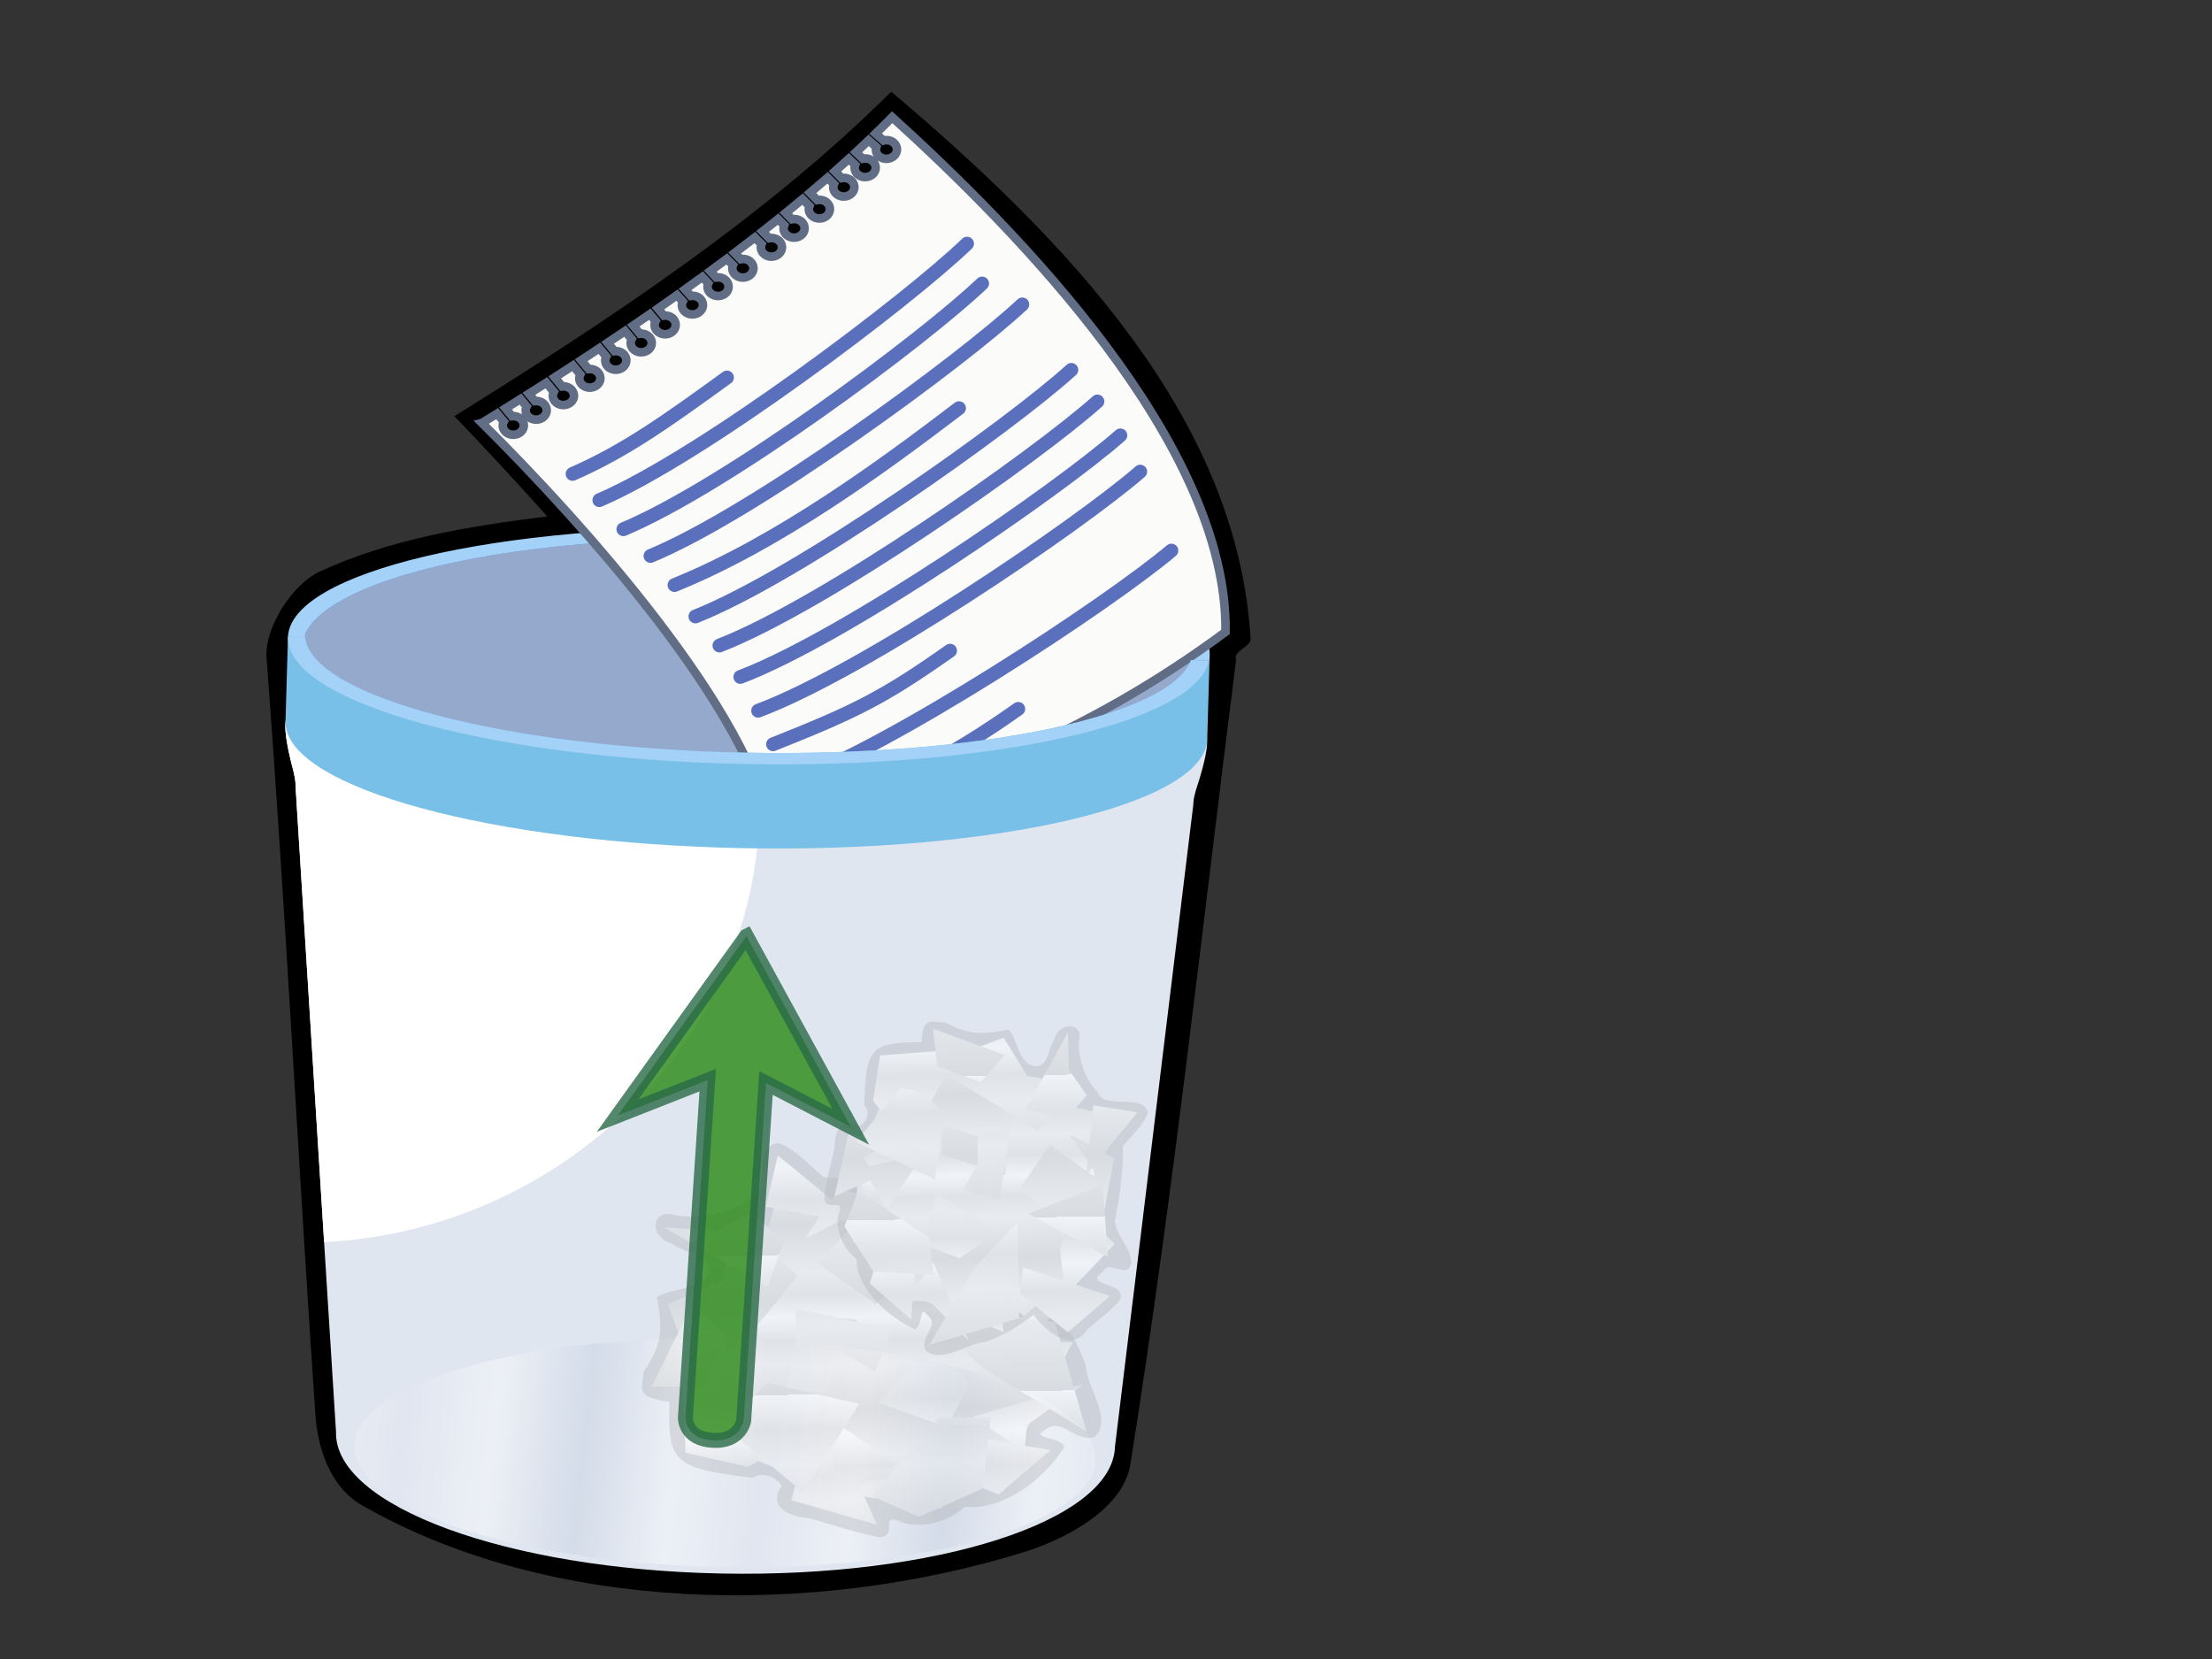
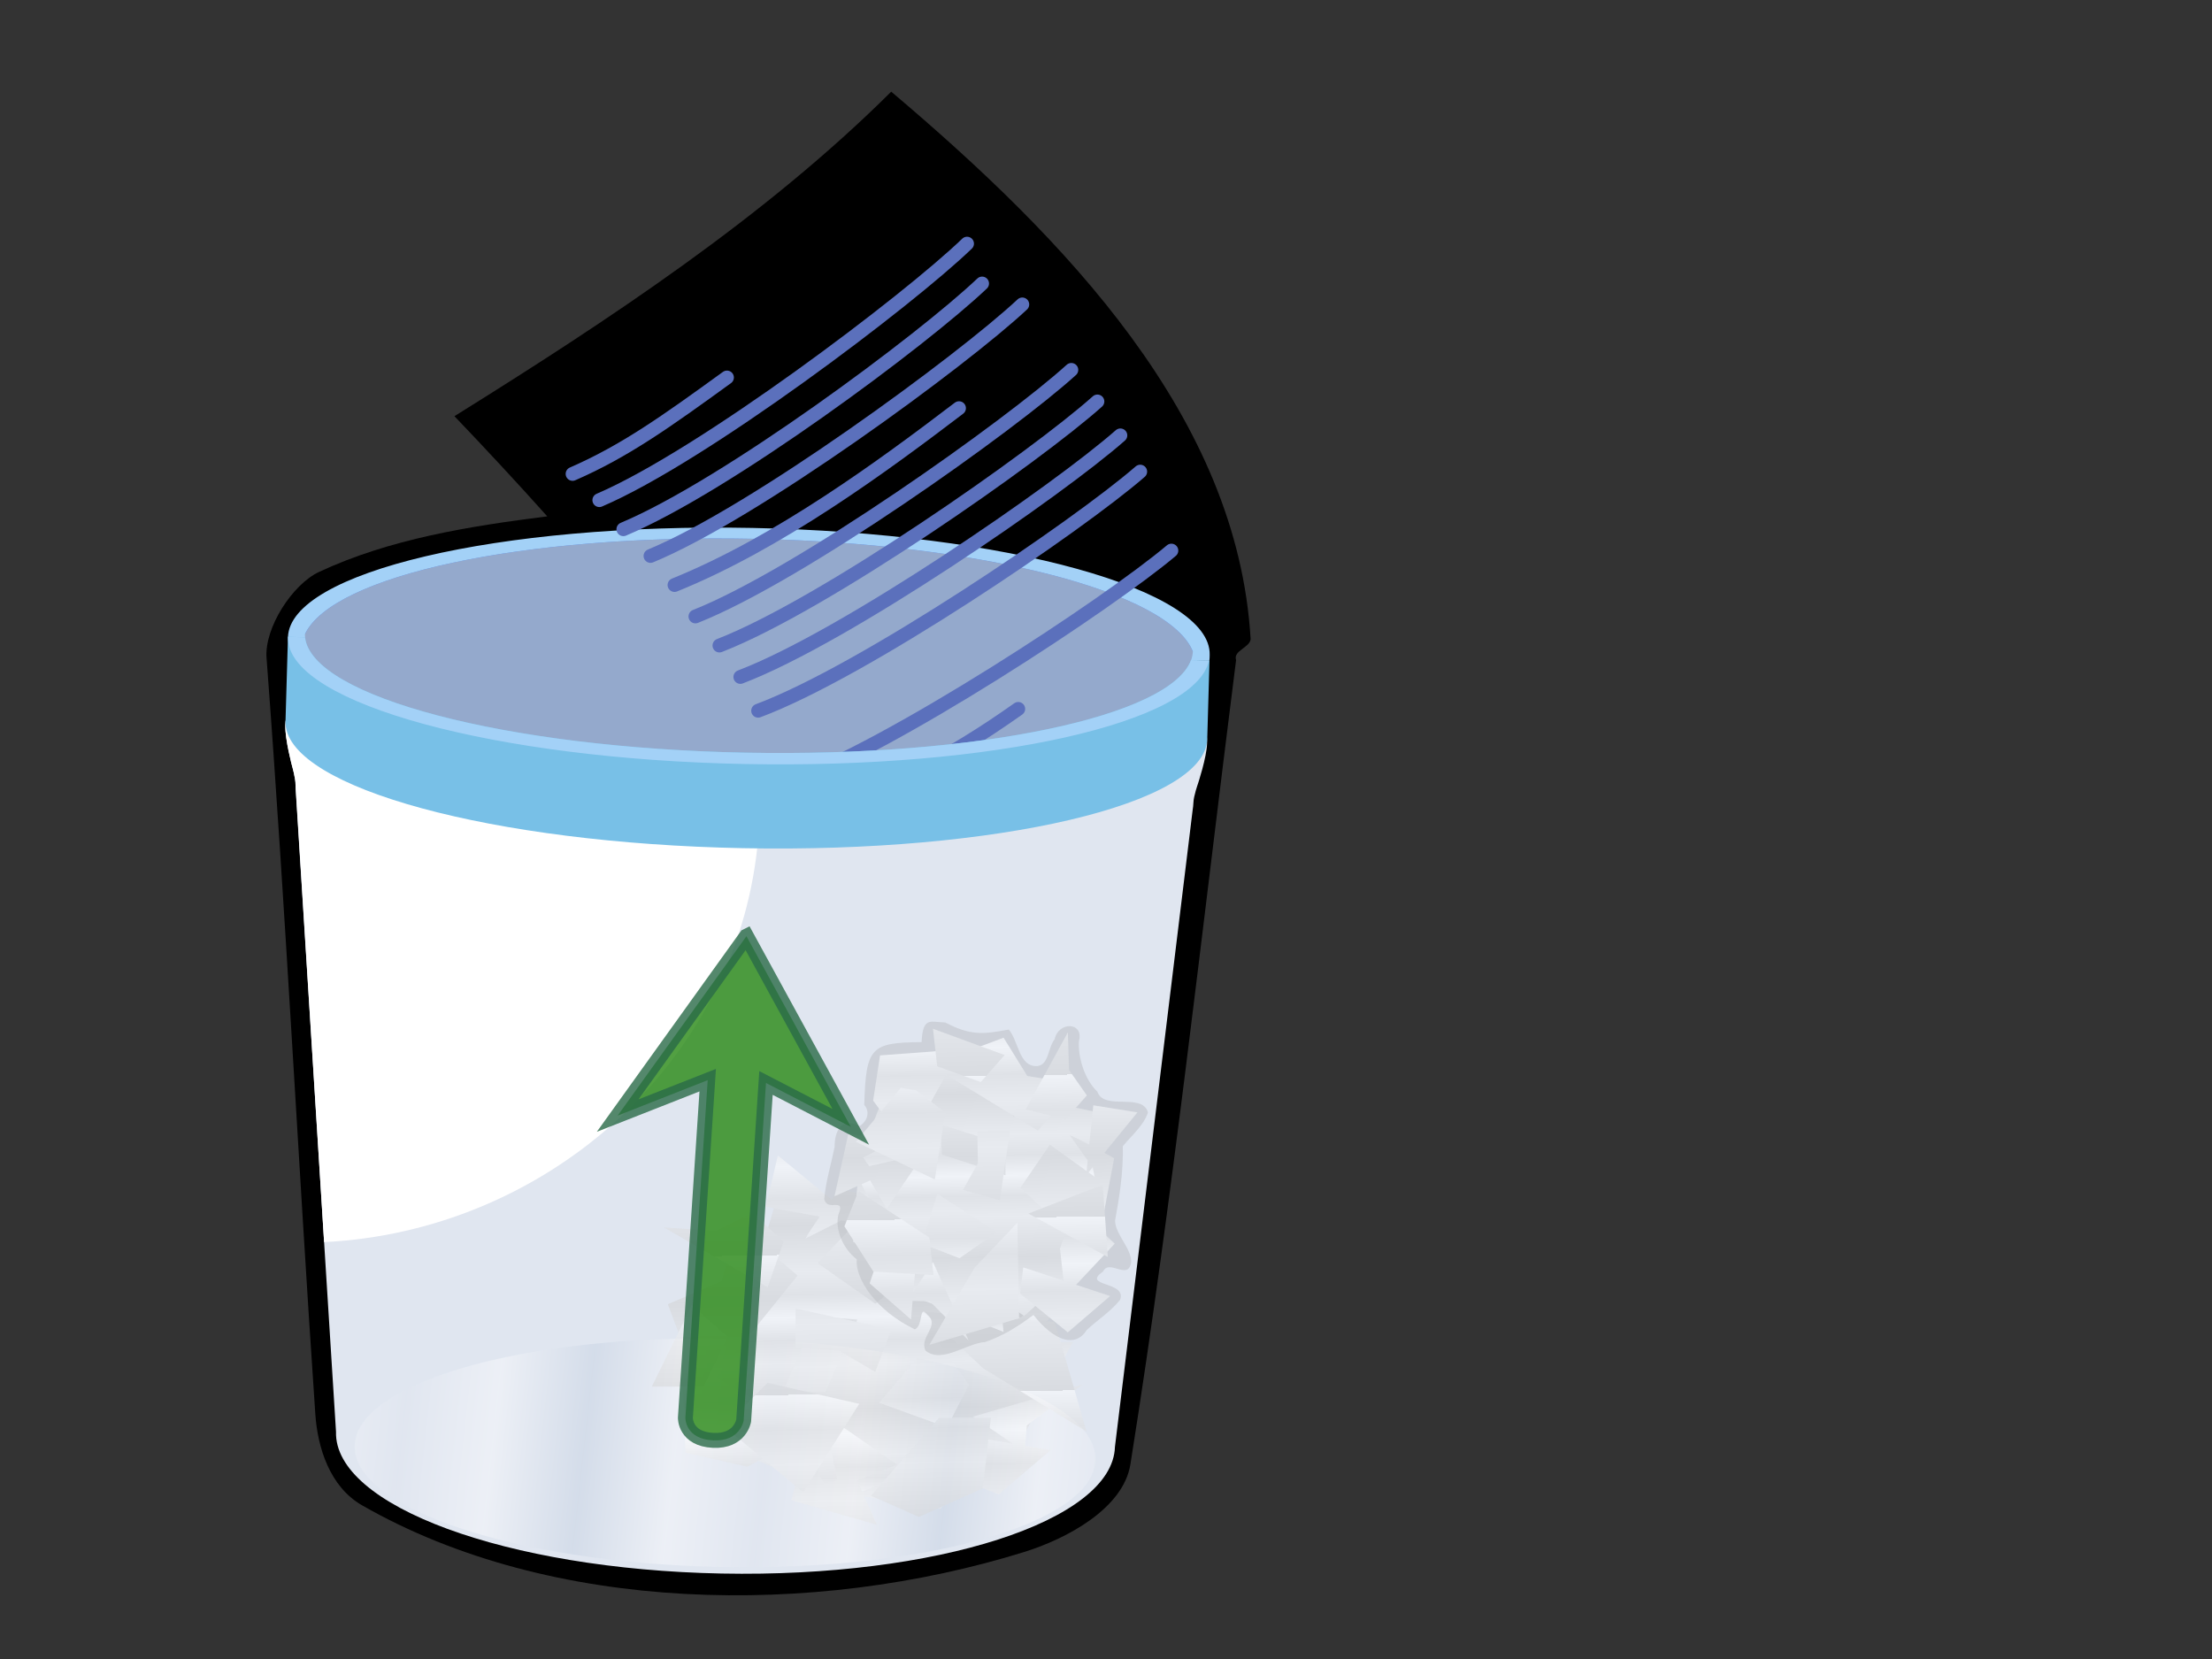
<svg xmlns="http://www.w3.org/2000/svg" xmlns:xlink="http://www.w3.org/1999/xlink" width="640" height="480">
  <rect width="100%" height="100%" fill="#333333" stroke="none" />
  <title>corbeille, bin, trash</title>
  <defs>
    <linearGradient id="linearGradient12669">
      <stop stop-color="#d0d0d0" id="stop12671" offset="0" />
      <stop stop-color="#efefef" id="stop12675" offset="0.5" />
      <stop stop-color="#dedede" id="stop12677" offset="0.75" />
      <stop stop-color="#ffffff" id="stop12673" offset="1" />
    </linearGradient>
    <linearGradient id="linearGradient9696">
      <stop stop-color="#ffffff" id="stop9698" offset="0" />
      <stop stop-color="#ffffff" stop-opacity="0" id="stop9700" offset="1" />
    </linearGradient>
    <linearGradient id="linearGradient6534">
      <stop stop-color="#94a9cc" id="stop6536" offset="0" />
      <stop stop-color="#e8ecf5" id="stop6538" offset="0.5" />
      <stop stop-color="#c4d2e2" id="stop6540" offset="1" />
    </linearGradient>
    <linearGradient id="linearGradient5425">
      <stop stop-color="#fbfbf9" id="stop5427" offset="0" />
      <stop stop-color="#e9edf4" id="stop5429" offset="1" />
    </linearGradient>
    <linearGradient id="linearGradient5379">
      <stop stop-color="#4e72cf" id="stop5381" offset="0" />
      <stop stop-color="#6495ed" id="stop5383" offset="1" />
    </linearGradient>
    <linearGradient id="linearGradient5344">
      <stop stop-color="#e0e6f0" id="stop5346" offset="0" />
      <stop stop-color="#f4f6fa" id="stop6513" offset="0.5" />
      <stop stop-color="#cbd6e5" id="stop5348" offset="1" />
    </linearGradient>
    <linearGradient id="linearGradient4357">
      <stop stop-color="#3060dd" id="stop4359" offset="0" />
      <stop stop-color="#78c0e7" id="stop4361" offset="1" />
    </linearGradient>
    <linearGradient id="linearGradient4349">
      <stop stop-color="#316de5" id="stop4351" offset="0" />
      <stop stop-color="#a3d1f7" id="stop4353" offset="1" />
    </linearGradient>
    <linearGradient y2="0.795" x2="0.582" y1="0.795" x1="0.278" spreadMethod="reflect" id="linearGradient3818" xlink:href="#linearGradient12669" />
    <linearGradient y2="0.323" x2="0.97" y1="0.323" x1="0.609" spreadMethod="reflect" id="linearGradient3820" xlink:href="#linearGradient12669" />
    <linearGradient y2="0.38" x2="0.847" y1="0.38" x1="0.398" spreadMethod="repeat" id="linearGradient3822" xlink:href="#linearGradient12669" />
    <linearGradient y2="0.795" x2="0.582" y1="0.795" x1="0.278" spreadMethod="reflect" id="linearGradient3824" xlink:href="#linearGradient12669" />
    <linearGradient y2="0.323" x2="0.97" y1="0.323" x1="0.609" spreadMethod="reflect" id="linearGradient3826" xlink:href="#linearGradient12669" />
    <linearGradient y2="0.38" x2="0.847" y1="0.38" x1="0.398" spreadMethod="repeat" id="linearGradient3828" xlink:href="#linearGradient12669" />
    <linearGradient y2="0.428" x2="2.92" y1="0.428" x1="-1.323" gradientTransform="matrix(3.4144411e-2,-0.827,-0.615,-2.5362233e-2,493.507,500.914)" id="linearGradient3845" xlink:href="#linearGradient4349" />
    <linearGradient y2="0.693" x2="2.363" y1="0.693" x1="-0.735" gradientTransform="matrix(3.4144411e-2,-0.827,-0.615,-2.5362233e-2,493.507,500.914)" id="linearGradient3848" xlink:href="#linearGradient4357" />
    <linearGradient y2="1.81" x2="1.868" y1="1.81" x1="2.178" gradientTransform="matrix(0.45,0.549,-0.549,0.45,380.782,-597.789)" id="linearGradient3864" xlink:href="#linearGradient5425" />
    <linearGradient y2="0.427" x2="2.11" y1="0.427" x1="-1.965" gradientTransform="matrix(3.4144411e-2,-0.827,-0.615,-2.5362233e-2,493.507,500.914)" id="linearGradient3867" xlink:href="#linearGradient4349" />
    <linearGradient y2="0.486" x2="-3.076" y1="0.486" x1="3.381" gradientTransform="matrix(3.4144411e-2,-0.827,-0.827,-3.4144411e-2,532.702,502.532)" id="linearGradient3871" xlink:href="#linearGradient5379" />
    <linearGradient y2="0.502" x2="-1.427" y1="0.502" x1="2.056" gradientTransform="matrix(3.4599211e-2,-0.838,-0.886,-3.6577712e-2,542.617,507.048)" id="linearGradient3874" xlink:href="#linearGradient6534" />
    <linearGradient y2="1.128" x2="1.242" y1="1.128" x1="1.282" gradientTransform="matrix(3.4144411e-2,-0.827,-0.827,-3.4144411e-2,509.536,501.576)" id="linearGradient3877" xlink:href="#linearGradient9696" />
    <linearGradient y2="1.695" x2="2.9" y1="1.695" x1="2.587" spreadMethod="reflect" gradientTransform="matrix(3.2475214e-2,-0.787,-0.703,-2.9026106e-2,439.582,483.615)" id="linearGradient3891" xlink:href="#linearGradient5344" />
    <linearGradient y2="1.142" x2="0.425" y1="1.142" x1="1.371" gradientTransform="matrix(3.4144411e-2,-0.827,-0.827,-3.4144411e-2,509.536,501.576)" id="linearGradient3894" xlink:href="#linearGradient5344" />
  </defs>
  <g>
    <title>Layer 1</title>
    <g transform="rotate(-90.98 220.253,247.71) " id="g3897">
      <path fill="#000000" fill-rule="evenodd" stroke-width="3" stroke-miterlimit="4" id="path13835" d="m280.603,390.353c-2.454,-0.283 -3.235,-5.166 -5.975,-4.311c-80.625,-11.612 -154.587,-20.853 -232.126,-34.548c-12.746,-2.251 -21.234,-18.764 -24.859,-31.189c-17.903,-61.373 -15.538,-137.045 16.779,-191.268c5.55,-9.312 16.973,-12.599 26.661,-13.093c75.199,-3.833 143.834,-5.978 218.959,-10.368c8.713,-0.509 21.169,7.863 24.631,15.633c9.198,20.639 12.461,43.59 14.936,66.28c9.947,-8.607 19.745,-17.404 29.441,-26.358c27.064,45.126 56.045,90.842 91.714,127.963c-43.457,49.62 -95.866,98.615 -160.162,101.26z" />
      <path fill="url(#linearGradient3894)" fill-rule="evenodd" stroke-width="2" stroke-linecap="round" stroke-linejoin="round" stroke-miterlimit="4" stroke-dashoffset="0" stroke-opacity="0.498" id="path2271" d="m295.371,245.808c-2.692,73.572 -19.363,132.616 -44.726,131.435c-4.045,-0.188 -11.623,-2.846 -11.623,-2.846c0,0 -3.516,-1.306 -5.335,-1.39c-0.772,-0.029 -1.536,-0.164 -2.301,-0.279l-183.771,-25.62c-21.433,-0.998 -36.974,-52.275 -34.699,-114.449c2.275,-62.174 21.507,-111.811 42.94,-110.813l185.018,-8.45c0.77,-0.063 1.542,-0.072 2.313,-0.065c1.819,0.085 5.419,-0.89 5.419,-0.89c0,0 7.746,-1.945 11.791,-1.756c25.363,1.181 37.665,61.552 34.974,135.124z" />
      <path opacity="0.6" fill="url(#linearGradient3891)" fill-rule="evenodd" stroke-width="2" stroke-linecap="round" stroke-linejoin="round" stroke-miterlimit="4" stroke-dashoffset="0" stroke-opacity="0.498" id="path2219" d="m51.736,127.166c-18.221,-0.848 -34.764,46.456 -36.927,105.591c-2.163,59.134 10.869,107.816 29.089,108.664c18.221,0.848 34.764,-46.456 36.927,-105.591c2.163,-59.134 -10.869,-107.816 -29.089,-108.664z" />
      <g opacity="0.5" id="g13689">
        <g display="inline" id="g12687">
-           <path fill="#959595" fill-opacity="0.51" fill-rule="evenodd" stroke-width="10" stroke-linejoin="round" stroke-miterlimit="4" id="path12628" d="m71.815,211.184c-5.225,-0.516 -7.41,-2.883 -8.976,7.296c-17.478,-0.936 -19.265,0.847 -22.382,23.714c1.72,2.781 0.467,6.433 -2.468,8.319c-6,-4.07 -8.837,1.536 -9.535,7.809c-1.954,6.773 -4.513,13.416 -5.826,20.368c0.394,5.611 7.599,-0.602 4.139,6.601c-1.909,5.969 0.139,13.679 4.345,18.145c-1.495,7.38 4.12,20.724 16.792,29.075c3.173,-1.323 2.367,-10.062 4.94,-5.57c3.927,4.825 -3.854,8.568 -2.262,14.244c5.061,5.712 14.43,-2.126 20.818,-2.127c6.267,-1.979 12.138,-5.636 17.704,-9.715c6.278,11.357 13.088,13.792 17.571,7.111c4.184,-3.829 9.108,-6.863 12.748,-11.313c3.245,-7.346 -12.888,-5.943 -4.595,-11.574c2.681,-5.071 8.19,4.366 10.038,-3.097c0.797,-5.34 -4.219,-11.416 -3.694,-16.851c2.562,-9.559 4.996,-19.138 5.936,-29.451c3.456,-4.063 7.997,-7.724 10.089,-12.859c-0.943,-8.152 -15.005,-1.556 -16.387,-9.333c-3.892,-5.283 -5.145,-14.125 -4.099,-20.505c2.646,-7.54 -6.091,-8.413 -8.215,-1.316c-2.813,3.508 -3.061,9.968 -7.069,10.32c-6.434,0.116 -5.312,-10.404 -8.209,-15.13c-9.008,1.418 -13.504,1.565 -21.401,-4.161z" />
          <path fill="url(#linearGradient3818)" fill-rule="evenodd" stroke-width="3" marker-start="none" stroke-miterlimit="4" id="path12564" d="m79.697,228.08l-30.545,7.215l-12.975,28.918l-0.623,24.801l11.809,29.817l11.48,5.839l19.275,10.766l0.432,-12.67l7.344,6.744l20.466,-17.809l4.798,-8.977l11.949,-51.609l-28.261,-8.888l-3.684,7.825l-11.463,-21.971z" />
          <path fill="url(#linearGradient3820)" fill-rule="evenodd" stroke-width="3" stroke-miterlimit="4" id="path12455" d="m91.093,218.468l-16.722,5.951l1.331,-2.198l-27.659,0.645l-4.359,17.825l9.465,18.639l16.656,-27.395l28.929,24.206l15.617,-17.589l-16.839,-4.356l-6.419,-15.728zm27.719,28.805l-3.117,15.575c-2.657,-1.921 -5.215,-3.693 -6.252,-4.183l5.019,10.398l-0.823,4.202l-11.409,-11.275l-12.019,16.52l9.558,12.302l4.634,-2.995l-0.113,7.676l-3.185,8.022l-0.188,12.827l-13.209,-6.131l-2.212,10.339l14.602,16.437l16.072,-13.54l-11.163,-5.184l15.049,-15.529l-12.761,-16.781l9.087,-5.892l0.761,12.213l6.48,-23.544c0,0 -1.373,-1.038 -3.1,-2.331l13.077,-15.364l-14.788,-3.762zm-53.279,4.207l-0.693,12.11l20.859,9.634l1.185,-12.101l-21.351,-9.643zm-31.75,1.73l-7.527,24.661l8.246,-3.533l-3.907,22.102l8.959,4.309l-5.109,12.507l12.56,15.237l1.362,-7.349l5.902,0.565l11.536,16.379l-8.755,-31.911l-8.003,11.367l2.968,-16.083l-7.491,-12.844l-1.741,4.236l-6.794,-19.145l3.154,-1.355l4.419,11.625l15.153,-21.083l-19.242,3.757l-1.739,-3.568l11.343,-5.546l-15.295,-4.327zm82.048,18.708l0.065,0.128l0.237,3.692l-1.92,-1.905l1.618,-1.914zm-54.286,7.194l-7.45,19.485l12.195,6.592l13.954,-9.564l-18.698,-16.513z" />
          <path fill="url(#linearGradient3822)" fill-rule="evenodd" stroke-width="3" stroke-miterlimit="4" id="path12354" d="m67.333,213.417l-0.22,14.998l14.223,7.211l9.352,-10.231l-23.355,-11.979zm45.99,4.32l-17.832,29.696l13.227,4.869l8.328,-9.088l-4.973,-10.498l1.25,-14.979zm-59.646,18.509l-17.696,20.455l25.346,16.638l6.522,-26.422l-9.064,-9.413l-5.108,-1.257zm24.305,18.942l-1.216,12.681l-6.285,10.263l12.198,4.85l6.54,-27.584l-11.236,-0.21zm-43.296,21.113l-6.359,13.747l7.921,18.61l20.423,2.705l0.221,-15.023l-22.206,-20.039zm83.872,2.729l-26.743,9.88l25.289,18.96l1.453,-28.841zm-30.89,13.288l-16.638,16.989l-18.862,29.677l31.874,-8.648l3.626,-38.018z" />
        </g>
        <g display="inline" id="g13673">
          <path fill="#959595" fill-opacity="0.51" fill-rule="evenodd" stroke-width="10" stroke-linejoin="round" stroke-miterlimit="4" id="path13675" d="m171.219,300.129c0.212,-4.432 1.859,-6.46 -5.562,-6.955c0.138,-14.764 -1.209,-16.122 -17.869,-16.898c-1.961,1.67 -4.645,0.911 -6.102,-1.404c2.763,-5.37 -1.386,-7.303 -5.951,-7.384c-4.966,-1.096 -9.857,-2.711 -14.933,-3.254c-4.052,0.784 0.671,6.338 -4.653,4.01c-4.382,-1.123 -9.904,1.22 -13.009,5.115c-5.392,-0.661 -14.884,5.134 -20.541,16.457c1.056,2.56 7.362,1.178 4.188,3.703c-3.374,3.689 -6.325,-2.548 -10.387,-0.752c-3.981,4.714 1.986,11.956 2.184,17.324c1.627,5.107 4.457,9.747 7.584,14.096c-8.033,6.191 -9.586,12.111 -4.608,15.34c2.903,3.208 5.253,7.101 8.588,9.802c5.421,2.135 3.906,-11.311 8.241,-4.795c3.756,1.844 -2.909,7.235 2.553,8.186c3.893,0.239 8.139,-4.466 12.092,-4.463c7.003,1.382 14.017,2.656 21.516,2.615c3.05,2.577 5.842,6.098 9.626,7.442c5.876,-1.45 0.663,-12.736 6.254,-14.525c3.707,-3.697 10.072,-5.462 14.726,-5.098c5.543,1.616 5.906,-5.797 0.7,-7.01c-2.628,-2.082 -7.315,-1.769 -7.693,-5.109c-0.283,-5.397 7.372,-5.304 10.706,-8.119c-1.306,-7.456 -1.551,-11.223 2.352,-18.321z" />
          <path fill="url(#linearGradient3824)" fill-rule="evenodd" stroke-width="3" marker-start="none" stroke-miterlimit="4" id="path13677" d="m159.225,308.115l-6.17,-25.088l-21.347,-8.573l-17.983,1.476l-21.233,12.328l-3.875,10.118l-7.202,17.067l9.191,-0.658l-4.658,6.715l13.532,15.764l6.651,3.309l37.752,5.881l5.564,-24.468l-5.782,-2.465l15.56,-11.405z" />
          <path fill="url(#linearGradient3826)" fill-rule="evenodd" stroke-width="3" stroke-miterlimit="4" id="path13679" d="m166.539,316.918l-4.827,-13.574l1.633,0.941l-1.322,-23.193l-13.046,-2.226l-13.208,9.457l20.358,11.79l-16.639,26.264l13.223,11.706l2.634,-14.503l11.194,-6.662zm-20.008,25.618l-11.378,-1.364c1.31,-2.388 2.513,-4.681 2.837,-5.592l-7.377,5.056l-3.069,-0.353l7.814,-10.498l-12.338,-8.769l-8.615,9.025l2.312,3.653l-5.563,0.524l-5.909,-2.03l-9.297,0.876l4.033,-11.595l-7.557,-1.025l-11.454,13.597l10.304,12.416l3.41,-9.799l11.713,11.396l11.761,-12.078l4.548,7.162l-8.823,1.624l17.254,3.548c0,0 0.71,-1.237 1.593,-2.793l11.533,9.751l2.268,-12.732zm-4.694,-44.437l-8.793,0.394l-6.333,18.307l8.802,0.02l6.325,-18.721zm-2.235,-26.544l-18.095,-4.337l2.814,6.645l-16.13,-1.501l-2.845,7.877l-9.217,-3.285l-10.648,11.784l5.365,0.552l-0.227,5.006l-11.508,11.015l22.843,-9.931l-8.481,-5.809l11.741,1.197l9.072,-7.331l-3.122,-1.122l13.657,-7.253l1.079,2.542l-8.284,4.651l15.74,11.035l-3.316,-15.868l2.531,-1.749l4.368,9.086l2.661,-13.203zm-11.014,70.462l-0.09,0.065l-2.667,0.497l1.32,-1.767l1.437,1.205zm-6.889,-45.042l-14.344,-4.69l-4.398,10.78l7.359,10.956l11.383,-17.046z" />
          <path fill="url(#linearGradient3828)" fill-rule="evenodd" stroke-width="3" stroke-miterlimit="4" id="path13681" d="m169.464,296.542l-10.87,1.024l-4.784,12.534l7.7,7.035l7.954,-20.593zm-1.707,38.999l-22.061,-12.592l-3.118,11.509l6.84,6.266l7.451,-5.026l10.888,-0.157zm-15.251,-48.635l-15.363,-13.223l-11.268,22.642l19.34,3.351l6.538,-8.376l0.753,-4.395zm-12.969,21.953l-9.223,0l-7.628,-4.455l-3.136,10.642l20.182,3.272l-0.195,-9.46zm-16.631,-34.684l-10.154,-4.236l-13.235,8.157l-1.328,17.382l10.889,-1.026l13.828,-20.278zm0.616,70.707l-7.983,-21.678l-12.952,22.782l20.935,-1.104zm-10.58,-24.889l-12.82,-12.613l-22.079,-13.459l7.249,26.09l27.65,-0.018z" />
        </g>
      </g>
      <path fill="url(#linearGradient3877)" fill-rule="evenodd" stroke-width="2" stroke-linecap="round" stroke-linejoin="round" stroke-miterlimit="4" stroke-dashoffset="0" stroke-opacity="0.498" id="path7756" d="m295.691,231.818c-22.048,12.782 -48.249,18.433 -75.531,14.431c-61.508,-9.024 -107.372,-63.938 -109.398,-126.911c0,0 132.425,-6.008 132.425,-6.008c1.819,0.085 5.419,-0.89 5.419,-0.89c0,0 7.746,-1.945 11.791,-1.756c23.734,1.105 36.019,54.051 35.295,121.134z" />
      <path fill="url(#linearGradient3874)" fill-rule="evenodd" stroke-width="2" stroke-linecap="round" stroke-linejoin="round" stroke-miterlimit="4" stroke-dashoffset="0" id="path6530" d="m314.007,246.675c-2.457,67.154 -18.299,121.908 -37.012,128.616c-18.775,-1.423 -31.864,-60.212 -29.248,-131.701c2.615,-71.49 19.953,-128.84 38.768,-128.513c18.159,8.425 29.949,64.444 27.492,131.598z" />
      <path fill="url(#linearGradient3871)" fill-rule="evenodd" stroke-width="2" stroke-linecap="round" stroke-linejoin="round" stroke-miterlimit="4" stroke-dashoffset="0" id="path4329" d="m314.247,246.686c-2.593,70.885 -19.032,127.762 -36.693,126.939c-0.084,-0.004 -0.164,-0.027 -0.247,-0.033c17.483,-6.666 32.38,-60.735 34.804,-127.006c2.425,-66.271 -8.473,-121.519 -25.409,-129.788c0.083,0.001 0.165,-0.014 0.249,-0.01c17.66,0.822 29.89,59.012 27.296,129.897z" />
      <path opacity="0.8" fill="#278813" fill-rule="evenodd" stroke="#2a6a47" stroke-width="4.322" stroke-miterlimit="4" id="path6546" d="m197.168,243.037l-55.668,29.237l13.111,-24.314l-97.569,-8.129c0,0 -6.073,-1.068 -5.559,-8.932c0.535,-8.164 6.661,-7.914 6.661,-7.914l97.569,8.129l-9.802,-26.223l51.256,38.145z" />
      <path fill="url(#linearGradient3867)" fill-rule="evenodd" stroke-width="2" stroke-linecap="round" stroke-linejoin="round" stroke-miterlimit="4" stroke-dashoffset="0" stroke-opacity="0.498" id="path12278" d="m285.969,111.874l-0.147,4.954c0.293,-0.027 0.584,-0.04 0.877,-0.035c16.936,8.269 27.84,63.513 25.416,129.784c-2.425,66.271 -17.33,120.348 -34.813,127.015c-0.835,-0.065 -1.737,-0.267 -2.546,-0.584l-0.22,5.279c0.535,0.124 1.157,0.119 1.701,0.144c18.839,0.877 36.319,-58.117 39.01,-131.688c2.689,-73.498 -10.469,-133.873 -29.278,-134.869z" />
-       <path fill="url(#linearGradient3864)" fill-rule="evenodd" stroke="#606d85" stroke-width="2.484" stroke-miterlimit="4" id="path9914" d="m346.945,169.061c-29.393,28.694 -85.413,77.06 -120.088,81.587c11.051,50.354 27.675,92.934 55.964,132.485c54.33,1.582 117.425,-58.581 150.556,-93.887c-1.566,-1.593 -3.121,-3.228 -4.675,-4.884l-2.034,2.265c0.247,1.031 0.023,2.162 -0.7,2.964c-1.067,1.183 -2.783,1.172 -3.832,-0.032c-1.049,-1.204 -1.039,-3.14 0.029,-4.323c0.729,-0.808 1.751,-1.034 2.666,-0.727l1.968,-2.18c-1.128,-1.224 -2.261,-2.465 -3.383,-3.718l-1.91,1.912c0.203,1.044 -0.057,2.163 -0.813,2.925c-1.116,1.124 -2.83,1.03 -3.827,-0.228c-0.997,-1.259 -0.901,-3.204 0.215,-4.328c0.762,-0.768 1.787,-0.936 2.688,-0.58l1.783,-1.795c-1.192,-1.354 -2.376,-2.722 -3.558,-4.105l-1.992,1.916c0.18,1.049 -0.12,2.162 -0.892,2.903c-1.14,1.093 -2.836,0.942 -3.805,-0.344c-0.969,-1.286 -0.833,-3.225 0.307,-4.318c0.779,-0.747 1.811,-0.881 2.705,-0.499l1.865,-1.799c-1.434,-1.701 -2.849,-3.429 -4.267,-5.167l-2.141,2.03c0.18,1.049 -0.109,2.176 -0.882,2.917c-1.14,1.093 -2.859,0.94 -3.828,-0.346c-0.969,-1.286 -0.823,-3.211 0.317,-4.304c0.779,-0.747 1.814,-0.907 2.707,-0.525l2.053,-1.948c-1.324,-1.643 -2.64,-3.292 -3.948,-4.961l-1.85,1.761c0.18,1.049 -0.097,2.165 -0.869,2.906c-1.14,1.093 -2.849,0.954 -3.817,-0.332c-0.969,-1.286 -0.833,-3.225 0.307,-4.318c0.779,-0.747 1.812,-0.881 2.705,-0.499l1.789,-1.728c-1.175,-1.517 -2.344,-3.052 -3.505,-4.584l-1.979,1.904c0.18,1.049 -0.109,2.176 -0.882,2.917c-1.14,1.093 -2.859,0.94 -3.828,-0.346c-0.969,-1.286 -0.823,-3.211 0.317,-4.304c0.779,-0.747 1.814,-0.907 2.707,-0.525l1.966,-1.892c-1.478,-1.973 -2.933,-3.951 -4.386,-5.94l-1.825,1.738c0.18,1.049 -0.097,2.165 -0.869,2.905c-1.14,1.093 -2.849,0.954 -3.818,-0.332c-0.969,-1.286 -0.833,-3.225 0.307,-4.318c0.779,-0.747 1.814,-0.907 2.707,-0.525l1.838,-1.749c-1.165,-1.611 -2.323,-3.239 -3.469,-4.855l-1.879,1.692c0.151,1.055 -0.166,2.156 -0.959,2.869c-1.17,1.052 -2.873,0.858 -3.806,-0.462c-0.933,-1.32 -0.735,-3.265 0.435,-4.317c0.799,-0.719 1.826,-0.82 2.708,-0.407l1.866,-1.68c-1.192,-1.696 -2.361,-3.389 -3.531,-5.085l-1.91,1.649c0.129,1.059 -0.208,2.158 -1.016,2.85c-1.192,1.02 -2.89,0.753 -3.795,-0.592c-0.904,-1.344 -0.667,-3.261 0.525,-4.281c0.814,-0.697 1.841,-0.777 2.714,-0.341l1.872,-1.614c-1.275,-1.864 -2.543,-3.729 -3.789,-5.586l-2.086,1.669c0.099,1.063 -0.279,2.151 -1.105,2.814c-1.219,0.978 -2.917,0.654 -3.783,-0.722c-0.867,-1.376 -0.58,-3.29 0.64,-4.268c0.833,-0.668 1.88,-0.713 2.741,-0.246l2.013,-1.625c-1.087,-1.632 -2.171,-3.261 -3.235,-4.882l-2.375,1.912c0.099,1.063 -0.279,2.151 -1.105,2.814c-1.22,0.978 -2.906,0.668 -3.773,-0.707c-0.867,-1.376 -0.58,-3.29 0.64,-4.268c0.833,-0.668 1.88,-0.713 2.741,-0.246l2.337,-1.877c-1.116,-1.713 -2.219,-3.432 -3.306,-5.126l-2.461,1.968c0.099,1.063 -0.279,2.151 -1.105,2.814c-1.219,0.978 -2.906,0.668 -3.773,-0.707c-0.867,-1.376 -0.58,-3.29 0.64,-4.268c0.833,-0.668 1.88,-0.713 2.741,-0.246l2.436,-1.945c-1.143,-1.792 -2.285,-3.57 -3.393,-5.332l-2.587,2.086c0.099,1.063 -0.279,2.151 -1.105,2.814c-1.219,0.978 -2.906,0.668 -3.773,-0.707c-0.867,-1.376 -0.58,-3.29 0.64,-4.268c0.833,-0.668 1.88,-0.713 2.741,-0.246l2.598,-2.071c-1.132,-1.811 -2.263,-3.597 -3.355,-5.367l-2.648,2.118c0.099,1.063 -0.279,2.151 -1.105,2.814c-1.219,0.978 -2.906,0.668 -3.773,-0.707c-0.867,-1.376 -0.59,-3.305 0.629,-4.282c0.833,-0.668 1.88,-0.713 2.741,-0.246l2.661,-2.13c-1.053,-1.717 -2.097,-3.448 -3.11,-5.117l-2.137,1.716c0.099,1.063 -0.279,2.151 -1.105,2.814c-1.219,0.978 -2.906,0.668 -3.773,-0.707c-0.867,-1.376 -0.58,-3.29 0.64,-4.268c0.833,-0.668 1.88,-0.713 2.741,-0.246l2.162,-1.739c-0.89,-1.474 -1.784,-2.954 -2.639,-4.383l-2.286,1.831c0.099,1.063 -0.279,2.151 -1.105,2.814c-1.219,0.978 -2.906,0.668 -3.773,-0.707c-0.867,-1.376 -0.58,-3.29 0.64,-4.268c0.833,-0.668 1.88,-0.713 2.741,-0.246l2.324,-1.866c-0.89,-1.493 -1.786,-3 -2.634,-4.435z" />
      <g fill="none" stroke="#5b70bc" stroke-width="4" stroke-linecap="round" stroke-miterlimit="4" id="g12295">
        <path fill="none" fill-rule="evenodd" stroke="#5b70bc" stroke-width="4" stroke-linecap="round" stroke-miterlimit="4" id="path9966" d="m331.767,195.02c6.322,15.209 14.677,27.345 27.124,45.144" />
        <path fill="none" fill-rule="evenodd" stroke="#5b70bc" stroke-width="4" stroke-linecap="round" stroke-miterlimit="4" id="path9968" d="m229.703,259.201c10.406,26.978 17.273,42.147 31.874,63.587" />
        <path fill="none" fill-rule="evenodd" stroke="#5b70bc" stroke-width="4" stroke-linecap="round" stroke-miterlimit="4" id="path10048" d="m324.041,202.632c12.26,30.029 56.167,90.232 72.383,107.645" />
        <path fill="none" fill-rule="evenodd" stroke="#5b70bc" stroke-width="4" stroke-linecap="round" stroke-miterlimit="4" id="path10050" d="m315.51,209.437c12.058,30.125 53.209,87.455 69.306,104.999" />
        <path fill="none" fill-rule="evenodd" stroke="#5b70bc" stroke-width="4" stroke-linecap="round" stroke-miterlimit="4" id="path10052" d="m307.644,217.154c11.856,30.22 54.946,91.132 70.924,108.808" />
        <path fill="none" fill-rule="evenodd" stroke="#5b70bc" stroke-width="4" stroke-linecap="round" stroke-miterlimit="4" id="path10054" d="m299.114,223.959c11.655,30.316 33.518,61.091 49.755,83.179" />
        <path fill="none" fill-rule="evenodd" stroke="#5b70bc" stroke-width="4" stroke-linecap="round" stroke-miterlimit="4" id="path10056" d="m289.92,229.851c11.453,30.412 53.725,92.031 69.465,109.972" />
        <path fill="none" fill-rule="evenodd" stroke="#5b70bc" stroke-width="4" stroke-linecap="round" stroke-miterlimit="4" id="path10058" d="m281.389,236.655c11.252,30.507 53.115,92.481 68.735,110.554" />
        <path fill="none" fill-rule="evenodd" stroke="#5b70bc" stroke-width="4" stroke-linecap="round" stroke-miterlimit="4" id="path10060" d="m272.195,242.547c11.05,30.603 52.504,92.931 68.005,111.136" />
        <path fill="none" fill-rule="evenodd" stroke="#5b70bc" stroke-width="4" stroke-linecap="round" stroke-miterlimit="4" id="path10062" d="m262.337,247.527c10.849,30.698 51.894,93.381 67.276,111.718" />
-         <path fill="none" fill-rule="evenodd" stroke="#5b70bc" stroke-width="4" stroke-linecap="round" stroke-miterlimit="4" id="path10064" d="m252.558,251.676c9.001,23.831 12.902,32.152 26.195,51.673" />
        <path fill="none" fill-rule="evenodd" stroke="#5b70bc" stroke-width="4" stroke-linecap="round" stroke-miterlimit="4" id="path10066" d="m240.802,254.987c10.446,30.89 50.673,94.281 65.816,112.882" />
      </g>
      <path fill="url(#linearGradient3848)" fill-rule="evenodd" stroke-width="2" stroke-linecap="round" stroke-linejoin="round" stroke-miterlimit="4" stroke-dashoffset="0" stroke-opacity="0.498" id="path4310" d="m260.764,110.745c-18.5,0.967 -35.464,59.252 -38.113,131.674c-2.692,73.572 10.419,134.013 29.258,134.89c0,0 19.829,0.907 22.686,1.04l0.239,-5.343c-16.178,-6.338 -27.028,-62.115 -24.57,-129.303c2.538,-69.372 18.332,-125.29 35.559,-126.876l0.225,-4.955c-0.019,-0.001 -0.038,0.002 -0.057,0.001c0,0 -24.328,-1.121 -24.328,-1.121c-0.294,-0.014 -0.603,-0.023 -0.897,-0.007z" />
      <path fill="url(#linearGradient3845)" fill-rule="evenodd" stroke-width="2" stroke-linecap="round" stroke-linejoin="round" stroke-miterlimit="4" stroke-dashoffset="0" stroke-opacity="0.498" id="path4327" d="m285.111,111.887c-18.5,0.967 -35.483,59.252 -38.133,131.674c-2.614,71.446 9.668,130.48 27.633,134.636l0.222,-5.192c-16.178,-6.338 -27.028,-62.115 -24.57,-129.303c2.538,-69.372 18.332,-125.29 35.559,-126.876l0.225,-4.955c-0.019,-0.001 -0.038,0.002 -0.057,0.001c-0.294,-0.014 -0.584,-0.001 -0.878,0.014z" />
    </g>
  </g>
</svg>